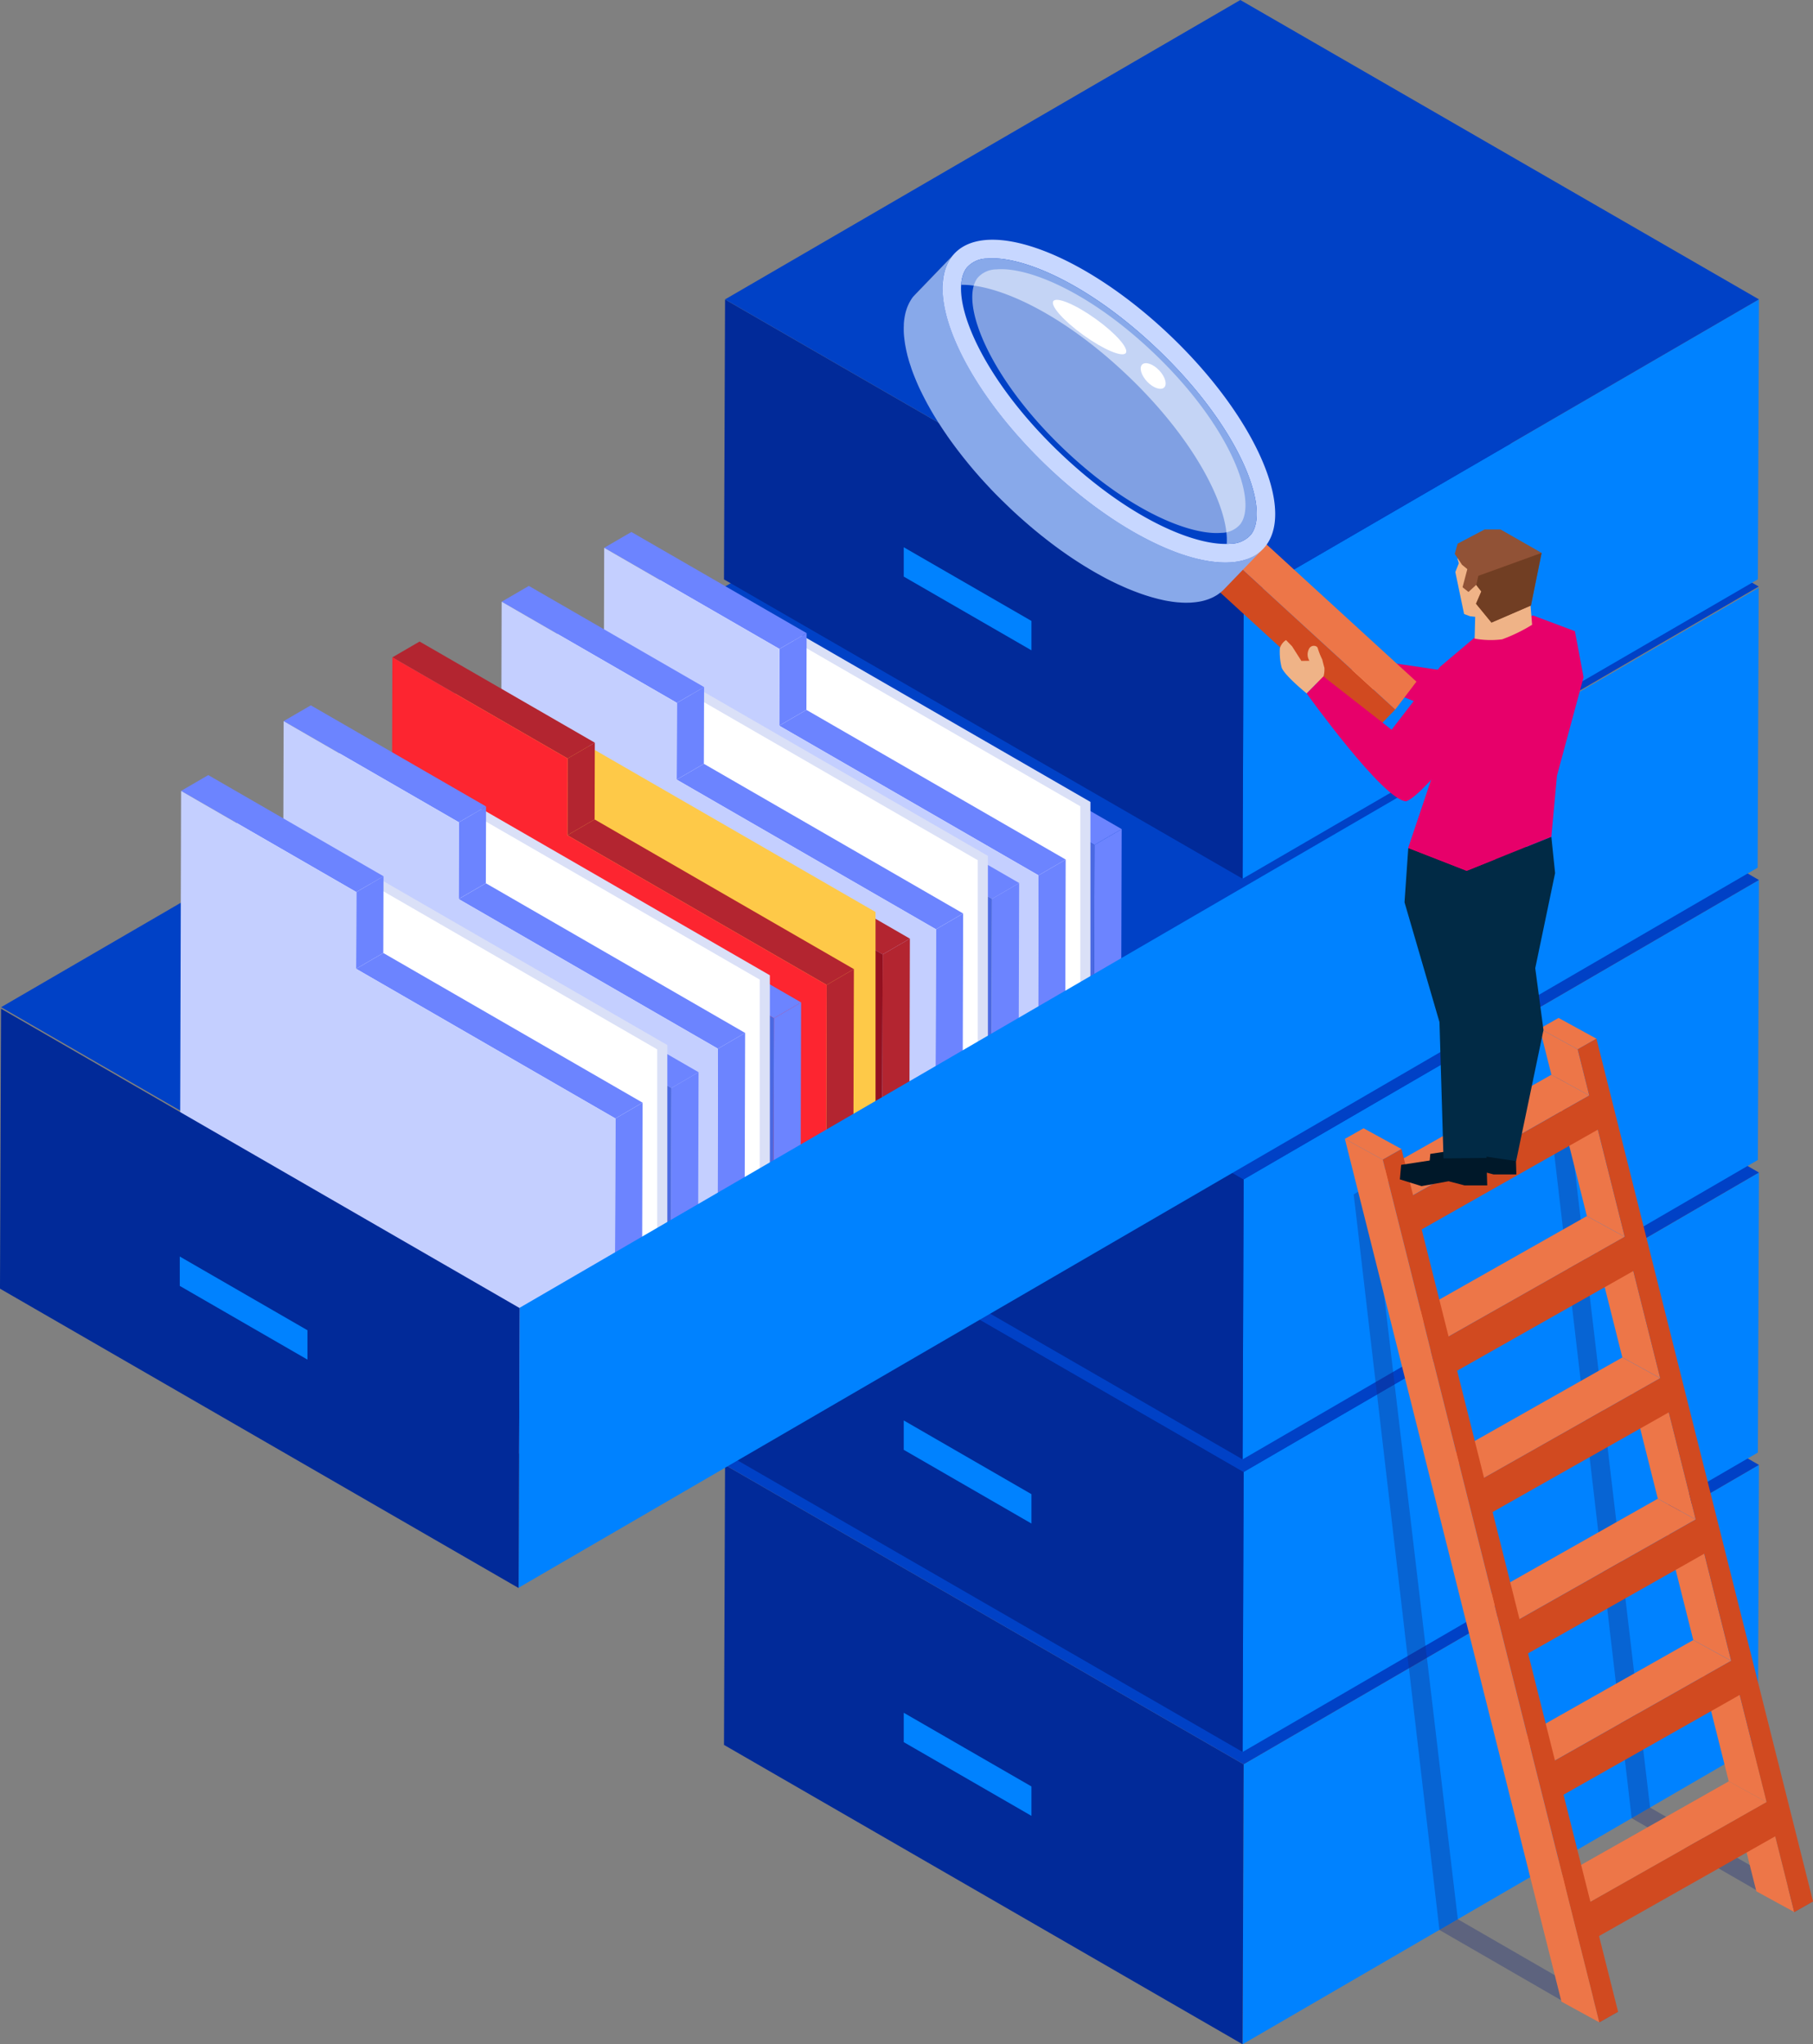
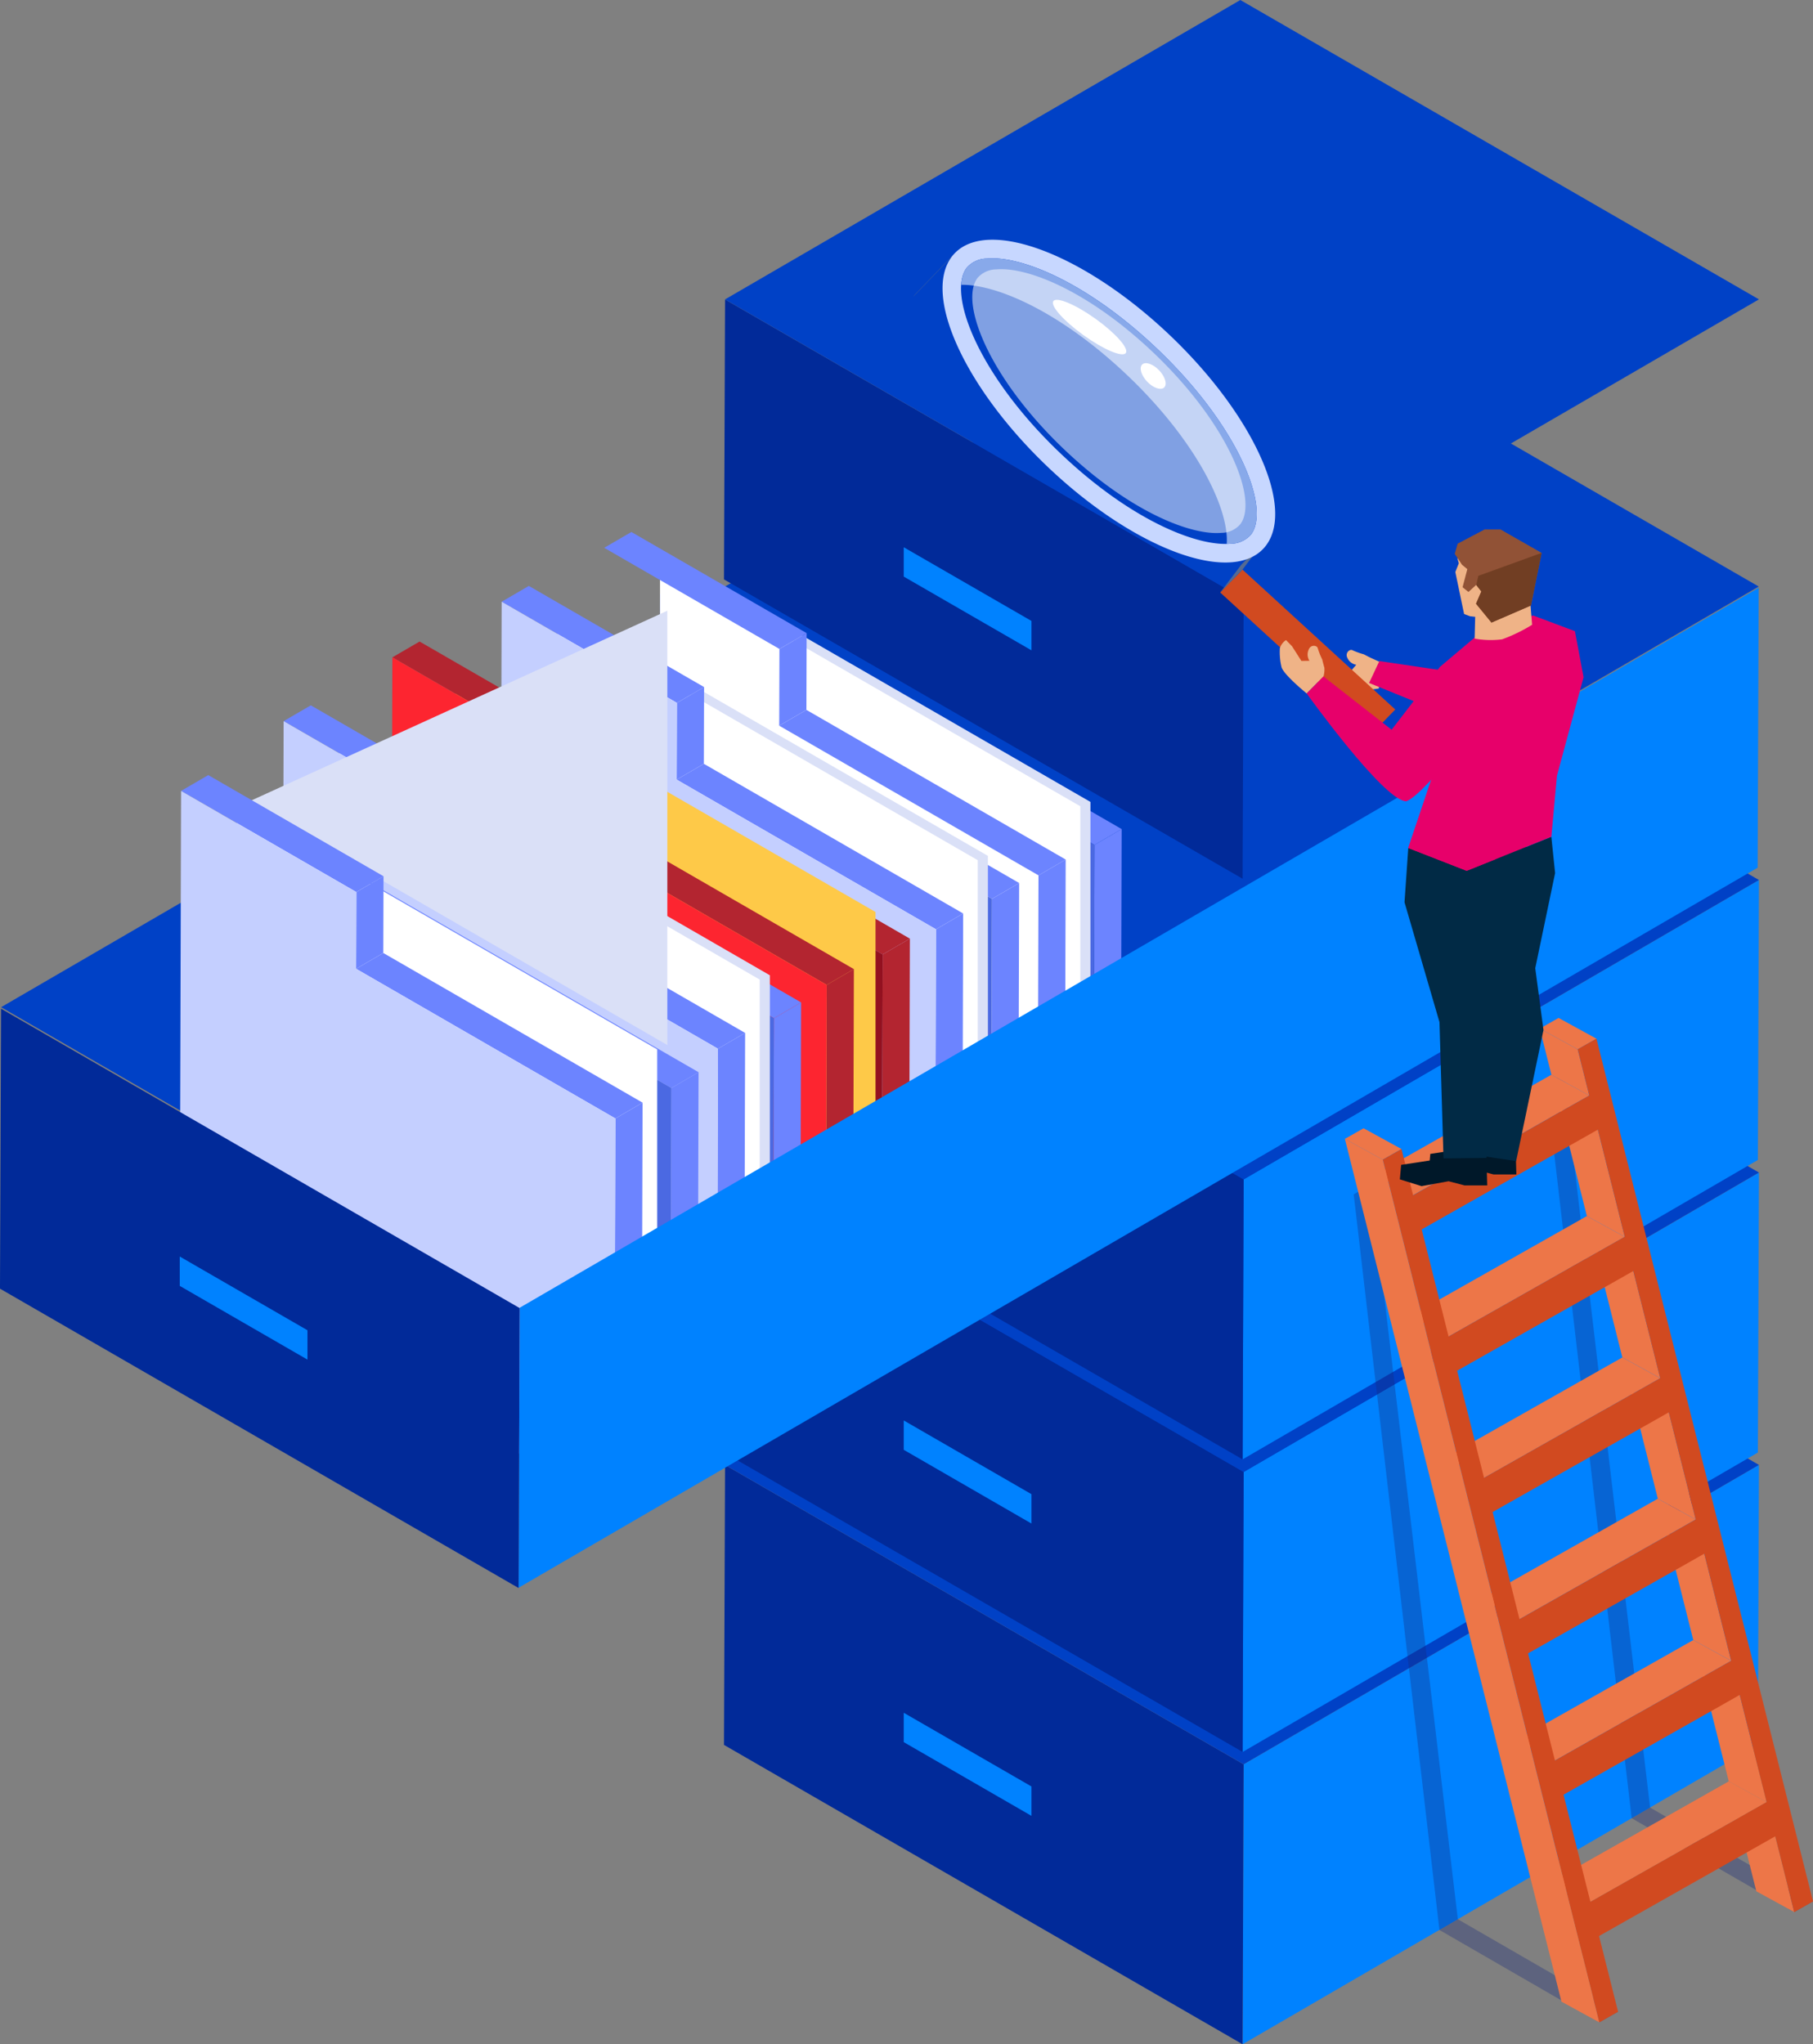
<svg xmlns="http://www.w3.org/2000/svg" xmlns:xlink="http://www.w3.org/1999/xlink" width="180.005" height="203" viewBox="0 0 180.005 203">
  <rect x="0" y="0" width="180.005" height="203" fill="#808080" stroke="none" />
  <defs>
    <linearGradient id="a" x1="-34.786" y1=".5" x2="-33.786" y2=".5" gradientUnits="objectBoundingBox">
      <stop offset="0" stop-color="#000f1c" />
      <stop offset="1" stop-color="#012a45" />
    </linearGradient>
    <linearGradient id="b" x1="-25.156" y1=".5" x2="-24.156" y2=".5" xlink:href="#a" />
    <linearGradient id="c" x1="-33.862" y1=".5" x2="-32.862" y2=".5" gradientUnits="objectBoundingBox">
      <stop offset="0" stop-color="#95003d" />
      <stop offset="1" stop-color="#e7006a" />
    </linearGradient>
    <clipPath id="d">
      <path data-name="パス 1648" d="M384.415 143.173l3.853-4a3.839 3.839 0 00-.287.336l-3.853 4a3.8 3.8 0 01.287-.336z" transform="translate(-384.128 -139.17)" fill="none" />
    </clipPath>
  </defs>
  <g data-name="グループ 1137">
    <path data-name="パス 1542" d="M160.647 199.769l-2.486-1.436-3.8-2.192L143 189.58l-1.832 1.06 13.811 7.976 3.8 2.192.02.01z" fill="#16297a" opacity=".33" />
    <path data-name="パス 1543" d="M179.994 188.823l-1.847 1.05-.005-.005-3.8-2.192-3.709-2.141-3.394-1.959-3.663-2.116-5.044-2.912 1.832-1.055 5.059 2.923 3.663 2.116 3.394 1.953 1.243.721 3.8 2.192z" fill="#16297a" opacity=".33" />
    <g data-name="グループ 998">
      <g data-name="グループ 997">
        <g data-name="グループ 996" style="isolation:isolate">
          <g data-name="グループ 992">
            <g data-name="グループ 991">
              <path data-name="パス 1544" d="M174.638 145.469l-.106 27.8L123.371 203l.106-27.8z" fill="#0082ff" />
            </g>
          </g>
          <g data-name="グループ 994">
            <g data-name="グループ 993">
              <path data-name="パス 1545" d="M123.477 175.2l-.106 27.8-51.49-29.728.106-27.8z" fill="#012a99" />
            </g>
          </g>
          <g data-name="グループ 995">
            <path data-name="パス 1546" d="M174.637 145.469L123.476 175.2l-51.49-29.728 51.161-29.731z" fill="#0041c6" />
          </g>
        </g>
      </g>
      <path data-name="パス 1547" d="M102.407 180.318l-12.678-7.32v-2.916l12.678 7.316z" fill="#0082ff" />
    </g>
    <g data-name="グループ 1006">
      <g data-name="グループ 1005">
        <g data-name="グループ 1004" style="isolation:isolate">
          <g data-name="グループ 1000">
            <g data-name="グループ 999">
              <path data-name="パス 1548" d="M174.638 116.441l-.106 27.8-51.161 29.735.106-27.8z" fill="#0082ff" />
            </g>
          </g>
          <g data-name="グループ 1002">
            <g data-name="グループ 1001">
              <path data-name="パス 1549" d="M123.477 146.171l-.106 27.8-51.49-29.728.106-27.8z" fill="#012a99" />
            </g>
          </g>
          <g data-name="グループ 1003">
            <path data-name="パス 1550" d="M174.637 116.436l-51.161 29.731-51.49-29.728 51.161-29.731z" fill="#0041c6" />
          </g>
        </g>
      </g>
      <path data-name="パス 1551" d="M102.407 151.29l-12.678-7.32v-2.916l12.678 7.32z" fill="#0082ff" />
    </g>
    <g data-name="グループ 1014">
      <g data-name="グループ 1013">
        <g data-name="グループ 1012" style="isolation:isolate">
          <g data-name="グループ 1008">
            <g data-name="グループ 1007">
              <path data-name="パス 1552" d="M174.638 87.387l-.106 27.8-51.161 29.731.106-27.8z" fill="#0082ff" />
            </g>
          </g>
          <g data-name="グループ 1010">
            <g data-name="グループ 1009">
              <path data-name="パス 1553" d="M123.477 117.118l-.106 27.8-51.49-29.728.106-27.8z" fill="#012a99" />
            </g>
          </g>
          <g data-name="グループ 1011">
            <path data-name="パス 1554" d="M174.637 87.386l-51.161 29.731-51.49-29.728 51.161-29.731z" fill="#0041c6" />
          </g>
        </g>
      </g>
      <path data-name="パス 1555" d="M102.407 122.236l-12.678-7.32V112l12.678 7.319z" fill="#0082ff" />
    </g>
    <g data-name="グループ 1015">
      <path data-name="パス 1556" d="M174.617 58.245l-123.019 71.5-51.49-29.728 123.019-71.5z" fill="#0041c6" />
    </g>
    <g data-name="グループ 1027">
      <g data-name="グループ 1020">
        <g data-name="グループ 1019" style="isolation:isolate">
          <g data-name="グループ 1016">
            <path data-name="パス 1557" d="M108.666 83.901l2.7-1.57-.11 38.741-2.7 1.57z" fill="#6c84ff" />
          </g>
          <g data-name="グループ 1017">
            <path data-name="パス 1558" d="M65.526 58.993l2.7-1.57 43.141 24.908-2.7 1.57z" fill="#6c84ff" />
          </g>
          <g data-name="グループ 1018">
            <path data-name="パス 1559" d="M108.667 83.899l-.11 38.741-43.145-24.906.11-38.741z" fill="#4b69e2" />
          </g>
        </g>
      </g>
      <path data-name="パス 1560" d="M66.536 55.541v43.128l41.729 24.092V79.633z" fill="#dae0f7" />
      <path data-name="パス 1561" d="M65.531 55.973v43.128l41.729 24.092V80.065z" fill="#fff" />
      <g data-name="グループ 1026" style="isolation:isolate">
        <g data-name="グループ 1021">
          <path data-name="パス 1562" d="M77.387 64.443l2.7-1.57-.022 7.62-2.7 1.57z" fill="#6c84ff" />
        </g>
        <g data-name="グループ 1022">
          <path data-name="パス 1563" d="M59.988 54.398l2.7-1.57 17.4 10.045-2.7 1.57z" fill="#6c84ff" />
        </g>
        <g data-name="グループ 1023">
          <path data-name="パス 1564" d="M103.107 86.926l2.7-1.57-.11 38.741-2.7 1.57z" fill="#6c84ff" />
        </g>
        <g data-name="グループ 1024">
          <path data-name="パス 1565" d="M77.365 72.063l2.7-1.57 25.746 14.863-2.7 1.57z" fill="#6c84ff" />
        </g>
        <g data-name="グループ 1025">
-           <path data-name="パス 1566" d="M77.387 64.443l-.022 7.62 25.744 14.863-.11 38.741-43.142-24.907.131-46.361z" fill="#c4cfff" />
-         </g>
+           </g>
      </g>
    </g>
    <g data-name="グループ 1039">
      <g data-name="グループ 1032">
        <g data-name="グループ 1031" style="isolation:isolate">
          <g data-name="グループ 1028">
            <path data-name="パス 1567" d="M98.486 89.26l2.7-1.57-.11 38.741-2.7 1.57z" fill="#6c84ff" />
          </g>
          <g data-name="グループ 1029">
            <path data-name="パス 1568" d="M55.345 64.349l2.7-1.57 43.145 24.908-2.7 1.57z" fill="#6c84ff" />
          </g>
          <g data-name="グループ 1030">
            <path data-name="パス 1569" d="M98.486 89.257l-.11 38.741-43.141-24.908.11-38.741z" fill="#4b69e2" />
          </g>
        </g>
      </g>
      <path data-name="パス 1570" d="M56.356 60.898v43.128l41.729 24.092V84.99z" fill="#dae0f7" />
      <path data-name="パス 1571" d="M55.349 61.329v43.128l41.729 24.091V85.421z" fill="#fff" />
      <g data-name="グループ 1038" style="isolation:isolate">
        <g data-name="グループ 1033">
          <path data-name="パス 1572" d="M67.206 69.798l2.7-1.57-.022 7.62-2.7 1.57z" fill="#6c84ff" />
        </g>
        <g data-name="グループ 1034">
          <path data-name="パス 1573" d="M49.807 59.753l2.7-1.57 17.4 10.045-2.7 1.57z" fill="#6c84ff" />
        </g>
        <g data-name="グループ 1035">
          <path data-name="パス 1574" d="M92.927 92.282l2.7-1.57-.11 38.741-2.7 1.57z" fill="#6c84ff" />
        </g>
        <g data-name="グループ 1036">
          <path data-name="パス 1575" d="M67.184 77.418l2.7-1.57 25.743 14.863-2.7 1.57z" fill="#6c84ff" />
        </g>
        <g data-name="グループ 1037">
          <path data-name="パス 1576" d="M67.205 69.799l-.022 7.62 25.744 14.859-.11 38.741-43.141-24.908.131-46.361z" fill="#c4cfff" />
        </g>
      </g>
    </g>
    <g data-name="グループ 1051">
      <g data-name="グループ 1044">
        <g data-name="グループ 1043" style="isolation:isolate">
          <g data-name="グループ 1040">
            <path data-name="パス 1577" d="M87.637 94.779l2.7-1.57-.11 38.741-2.7 1.57z" fill="#b32530" />
          </g>
          <g data-name="グループ 1041">
            <path data-name="パス 1578" d="M44.496 69.871l2.7-1.57 43.141 24.908-2.7 1.57z" fill="#b32530" />
          </g>
          <g data-name="グループ 1042">
            <path data-name="パス 1579" d="M87.637 94.774l-.11 38.741-43.141-24.908.11-38.741z" fill="#931120" />
          </g>
        </g>
      </g>
      <path data-name="パス 1580" d="M45.198 66.475v43.128l41.729 24.092V90.563z" fill="#fec948" />
      <g data-name="グループ 1050" style="isolation:isolate">
        <g data-name="グループ 1045">
-           <path data-name="パス 1581" d="M56.357 75.32l2.7-1.57-.022 7.62-2.7 1.57z" fill="#b32530" />
-         </g>
+           </g>
        <g data-name="グループ 1046">
          <path data-name="パス 1582" d="M38.958 65.276l2.7-1.57 17.4 10.045-2.7 1.57z" fill="#b32530" />
        </g>
        <g data-name="グループ 1047">
          <path data-name="パス 1583" d="M82.078 97.804l2.7-1.57-.11 38.741-2.7 1.57z" fill="#b32530" />
        </g>
        <g data-name="グループ 1048">
          <path data-name="パス 1584" d="M56.335 82.941l2.7-1.57 25.743 14.863-2.7 1.57z" fill="#b32530" />
        </g>
        <g data-name="グループ 1049">
          <path data-name="パス 1585" d="M56.357 75.321l-.022 7.62 25.743 14.863-.11 38.741-43.142-24.91.131-46.361z" fill="#fd2530" />
        </g>
      </g>
    </g>
    <g data-name="グループ 1059">
      <g data-name="グループ 1058">
        <g data-name="グループ 1057" style="isolation:isolate">
          <g data-name="グループ 1053">
            <g data-name="グループ 1052">
-               <path data-name="パス 1586" d="M174.638 29.728l-.106 27.8-51.161 29.731.106-27.8z" fill="#0082ff" />
-             </g>
+               </g>
          </g>
          <g data-name="グループ 1055">
            <g data-name="グループ 1054">
              <path data-name="パス 1587" d="M123.477 59.459l-.106 27.8-51.49-29.723.106-27.8z" fill="#012a99" />
            </g>
          </g>
          <g data-name="グループ 1056">
            <path data-name="パス 1588" d="M174.637 29.728l-51.161 29.731-51.49-29.728L123.147.001z" fill="#0041c6" />
          </g>
        </g>
      </g>
      <path data-name="パス 1589" d="M102.407 64.577l-12.678-7.32v-2.913l12.678 7.316z" fill="#0082ff" />
    </g>
    <g data-name="グループ 1071">
      <g data-name="グループ 1064">
        <g data-name="グループ 1063" style="isolation:isolate">
          <g data-name="グループ 1060">
            <path data-name="パス 1590" d="M76.839 101.114l2.7-1.57-.111 38.743-2.7 1.57z" fill="#6c84ff" />
          </g>
          <g data-name="グループ 1061">
            <path data-name="パス 1591" d="M33.698 76.206l2.7-1.57 43.141 24.908-2.7 1.57z" fill="#6c84ff" />
          </g>
          <g data-name="グループ 1062">
            <path data-name="パス 1592" d="M76.839 101.114l-.11 38.741-43.141-24.911.11-38.741z" fill="#4b69e2" />
          </g>
        </g>
      </g>
      <path data-name="パス 1593" d="M34.708 72.755v43.128l41.729 24.092V96.847z" fill="#dae0f7" />
      <path data-name="パス 1594" d="M33.7 73.186v43.128l41.729 24.092v-43.13z" fill="#fff" />
      <g data-name="グループ 1070" style="isolation:isolate">
        <g data-name="グループ 1065">
          <path data-name="パス 1595" d="M45.558 81.656l2.7-1.57-.022 7.62-2.7 1.57z" fill="#6c84ff" />
        </g>
        <g data-name="グループ 1066">
          <path data-name="パス 1596" d="M28.16 71.611l2.7-1.57 17.4 10.045-2.7 1.57z" fill="#6c84ff" />
        </g>
        <g data-name="グループ 1067">
          <path data-name="パス 1597" d="M71.28 104.139l2.7-1.57-.11 38.741-2.7 1.57z" fill="#6c84ff" />
        </g>
        <g data-name="グループ 1068">
          <path data-name="パス 1598" d="M45.537 89.279l2.7-1.57 25.743 14.863-2.7 1.57z" fill="#6c84ff" />
        </g>
        <g data-name="グループ 1069">
          <path data-name="パス 1599" d="M45.559 81.656l-.022 7.62 25.743 14.863-.11 38.741-43.141-24.908.131-46.361z" fill="#c4cfff" />
        </g>
      </g>
    </g>
    <g data-name="グループ 1083">
      <g data-name="グループ 1076">
        <g data-name="グループ 1075" style="isolation:isolate">
          <g data-name="グループ 1072">
            <path data-name="パス 1600" d="M66.657 108.042l2.7-1.57-.11 38.741-2.7 1.57z" fill="#6c84ff" />
          </g>
          <g data-name="グループ 1073">
            <path data-name="パス 1601" d="M23.517 83.134l2.7-1.57 43.141 24.908-2.7 1.57z" fill="#6c84ff" />
          </g>
          <g data-name="グループ 1074">
            <path data-name="パス 1602" d="M66.658 108.04l-.11 38.741-43.141-24.908.11-38.741z" fill="#4b69e2" />
          </g>
        </g>
      </g>
-       <path data-name="パス 1603" d="M24.527 79.683v43.127l41.729 24.092v-43.127z" fill="#dae0f7" />
+       <path data-name="パス 1603" d="M24.527 79.683l41.729 24.092v-43.127z" fill="#dae0f7" />
      <path data-name="パス 1604" d="M23.522 80.113v43.128l41.729 24.092v-43.128z" fill="#fff" />
      <g data-name="グループ 1082" style="isolation:isolate">
        <g data-name="グループ 1077">
          <path data-name="パス 1605" d="M35.378 88.584l2.7-1.57-.022 7.62-2.7 1.57z" fill="#6c84ff" />
        </g>
        <g data-name="グループ 1078">
          <path data-name="パス 1606" d="M17.979 78.539l2.7-1.57 17.4 10.045-2.7 1.57z" fill="#6c84ff" />
        </g>
        <g data-name="グループ 1079">
          <path data-name="パス 1607" d="M61.098 111.067l2.7-1.57-.11 38.741-2.7 1.57z" fill="#6c84ff" />
        </g>
        <g data-name="グループ 1080">
          <path data-name="パス 1608" d="M35.356 96.204l2.7-1.57 25.743 14.863-2.7 1.57z" fill="#6c84ff" />
        </g>
        <g data-name="グループ 1081">
          <path data-name="パス 1609" d="M35.378 88.584l-.022 7.62 25.743 14.863-.11 38.741-43.141-24.907.131-46.361z" fill="#c4cfff" />
        </g>
      </g>
    </g>
    <g data-name="グループ 1085">
      <g data-name="グループ 1084">
        <path data-name="パス 1610" d="M174.614 58.364l-.106 27.8-123.019 71.5.106-27.8z" fill="#0082ff" />
      </g>
    </g>
    <g data-name="グループ 1088">
      <g data-name="グループ 1087">
        <g data-name="グループ 1086">
          <path data-name="パス 1611" d="M51.595 129.895l-.106 27.8-51.49-29.728.106-27.8z" fill="#012a99" />
        </g>
      </g>
      <path data-name="パス 1612" d="M30.526 135.013l-12.678-7.32v-2.917l12.678 7.32z" fill="#0082ff" />
    </g>
    <path data-name="パス 1613" d="M144.74 190.584l-1.826 1.061-8.26-70.9-.254-2.141 1.725-.994.249 2.141z" fill="#16297a" opacity=".33" />
    <path data-name="パス 1614" d="M163.829 179.492l-1.827 1.055-8.255-70.828-.249-2.145 1.73-1 .254 2.146z" fill="#16297a" opacity=".33" />
    <g data-name="グループ 1123">
      <g data-name="グループ 1090">
        <g data-name="グループ 1089">
          <path data-name="パス 1615" d="M176.252 182.349l-3.76-2.062 1.888 7.522 3.76 2.062z" fill="#ed7648" />
        </g>
      </g>
      <g data-name="グループ 1092">
        <g data-name="グループ 1091">
          <path data-name="パス 1616" d="M172.731 168.313l-3.76-2.062 2.67 10.639 3.76 2.062z" fill="#ed7648" />
        </g>
      </g>
      <g data-name="グループ 1094">
        <g data-name="グループ 1093">
          <path data-name="パス 1617" d="M175.401 178.954l-3.76-2.062-17.493 9.9 3.76 2.062z" fill="#ed7648" />
        </g>
      </g>
      <g data-name="グループ 1096">
        <g data-name="グループ 1095">
          <path data-name="パス 1618" d="M169.209 154.282l-3.76-2.062 2.67 10.639 3.76 2.062z" fill="#ed7648" />
        </g>
      </g>
      <g data-name="グループ 1098">
        <g data-name="グループ 1097">
          <path data-name="パス 1619" d="M171.879 164.922l-3.76-2.062-17.494 9.9 3.76 2.062z" fill="#ed7648" />
        </g>
      </g>
      <g data-name="グループ 1100">
        <g data-name="グループ 1099">
          <path data-name="パス 1620" d="M165.688 140.248l-3.76-2.062 2.67 10.639 3.76 2.062z" fill="#ed7648" />
        </g>
      </g>
      <g data-name="グループ 1102">
        <g data-name="グループ 1101">
          <path data-name="パス 1621" d="M168.357 150.887l-3.76-2.062-17.493 9.9 3.76 2.062z" fill="#ed7648" />
        </g>
      </g>
      <g data-name="グループ 1104">
        <g data-name="グループ 1103">
          <path data-name="パス 1622" d="M162.165 126.215l-3.76-2.062 2.67 10.639 3.76 2.062z" fill="#ed7648" />
        </g>
      </g>
      <g data-name="グループ 1106">
        <g data-name="グループ 1105">
          <path data-name="パス 1623" d="M164.836 136.858l-3.76-2.062-17.493 9.9 3.76 2.062z" fill="#ed7648" />
        </g>
      </g>
      <g data-name="グループ 1108">
        <g data-name="グループ 1107">
          <path data-name="パス 1624" d="M158.644 112.18l-3.76-2.062 2.67 10.639 3.76 2.062z" fill="#ed7648" />
        </g>
      </g>
      <g data-name="グループ 1110">
        <g data-name="グループ 1109">
          <path data-name="パス 1625" d="M158.505 103.145l-3.76-2.062-1.863 1.055 3.76 2.062z" fill="#ed7648" />
        </g>
      </g>
      <g data-name="グループ 1112">
        <g data-name="グループ 1111">
          <path data-name="パス 1626" d="M156.641 104.2l-3.76-2.062 1.151 4.587 3.76 2.062z" fill="#ed7648" />
        </g>
      </g>
      <g data-name="グループ 1114">
        <g data-name="グループ 1113">
          <path data-name="パス 1627" d="M161.314 122.82l-3.76-2.062-17.494 9.9 3.76 2.062z" fill="#ed7648" />
        </g>
      </g>
      <g data-name="グループ 1116">
        <g data-name="グループ 1115">
          <path data-name="パス 1628" d="M157.792 108.785l-3.76-2.062-17.494 9.9 3.76 2.062z" fill="#ed7648" />
        </g>
      </g>
      <g data-name="グループ 1118">
        <g data-name="グループ 1117">
          <path data-name="パス 1629" d="M139.147 114.102l-3.76-2.062-1.863 1.055 3.76 2.062z" fill="#ed7648" />
        </g>
      </g>
      <g data-name="グループ 1120">
        <g data-name="グループ 1119">
          <path data-name="パス 1630" d="M158.506 103.143l-1.862 1.055 1.147 4.587-2.628 1.487-.208.122-14.654 8.3-.923-3.674-.228-.913-1.862 1.05.228.918.32 1.263 3.207 12.771.315 1.263 3.207 12.771.315 1.263 3.207 12.771.315 1.263 3.207 12.771.315 1.263 3.207 12.766.315 1.263 2.72 10.828.619 2.476.005.02.015-.01 1.847-1.045v-.005l-1.888-7.515 11.873-6.718 1.847-1.05.934-.528 2.841-1.608 1.268 5.049.619 2.471v.005h.005l1.847-1.05.01-.005zm-14.684 29.576l-.918-3.668-1.751-6.967 14.649-8.3 2.841-1.609 2.669 10.64-2.628 1.487-.213.122zm3.521 14.035l-.918-3.668-1.751-6.972 14.649-8.291 2.841-1.608 2.669 10.64-2.623 1.487-.213.122zm3.521 14.035l-.918-3.669-1.751-6.972 14.654-8.291 2.836-1.608 2.674 10.64-2.628 1.487-.213.122zm3.521 14.035l-.918-3.668-1.75-6.973 14.654-8.291 2.836-1.608 2.674 10.635-2.628 1.487-.213.122zm18.175 5.739l-3.476 1.969-1.847 1.044-9.331 5.282-.923-3.674-1.746-6.966 14.654-8.3 2.836-1.608 2.674 10.64-2.628 1.487z" fill="#d14a20" />
        </g>
      </g>
      <g data-name="グループ 1122">
        <g data-name="グループ 1121">
          <path data-name="パス 1631" d="M137.289 115.155l-3.76-2.062 21.5 85.672 3.76 2.062z" fill="#ed7648" />
        </g>
      </g>
    </g>
    <g data-name="グループ 1136">
      <path data-name="パス 1632" d="M136.904 68.366s-2.793.469-3.583.15a7.989 7.989 0 01-1.151-1.289 1.379 1.379 0 01-.289-.935l.234-.516 2.024.837.519-.6a1.159 1.159 0 01-.864-.646c-.3-.535.233-.953.49-.795a7.382 7.382 0 001.119.4s.536.283.755.382l.826.374z" fill="#efb387" />
      <path data-name="パス 1633" d="M147.913 70.3c-.314.772-2.328 1.444-2.328 1.444l-9.653-3.923 1.019-2.175 6.574.975 10.548-2.753s-5.04 3.468-6.16 6.432z" fill="#e7006a" />
      <path data-name="パス 1634" d="M150.553 116.626h-2.256l-1.577-.412-2.688.485-2.152-.673.129-1.441 4.208-.641 4.258-.045z" fill="#001829" />
      <path data-name="パス 1635" d="M147.66 117.712h-2.256l-1.577-.412-2.688.485-2.154-.671.129-1.441 4.208-.642 4.258-.045z" fill="#001829" />
      <path data-name="パス 1636" d="M500.882 253.361l.372 3.607-1.971 9.445.818 6.136-2.715 13.015-3.272-.483-1.636-28.336z" transform="translate(-346.855 -170.268)" fill="url(#a)" />
      <path data-name="パス 1637" d="M480.683 255.43l-.372 5.392 3.471 11.9.4 13.532 4.258-.045.18-22 .016-1.958 2.776-2.211 1.032-4.738z" transform="translate(-340.862 -171.222)" fill="url(#b)" />
      <path data-name="パス 1638" d="M157.225 67.251l-2.641 9.78-.556 6.06-5.556 2.237-2.851 1.147-5.8-2.266 1.577-4.683.953-2.828.63-10.488 3.607-3.048 5.617-2.046 4.163 1.561z" fill="#e7006a" />
      <g data-name="グループ 1124">
        <path data-name="パス 1639" d="M144.975 54.473l-.27 1 .135.459-.347.871.871 4.171.582.218.553.065 1.383-2.165.2-2.454-2.183-1.094z" fill="#efb387" />
        <path data-name="パス 1640" d="M146.479 60.711l-.07 2.706a8.917 8.917 0 002.73.071 16.179 16.179 0 002.977-1.447l-.224-2.742-4.589-.459z" fill="#efb387" />
        <path data-name="パス 1641" d="M153.059 54.905l-1.061 5.225-3.916 1.694-1.535-1.873.528-1.217-.5-.638-.011-.014-.765.7-.587-.466.472-1.8-.531-.438-.718-1.078.288-1.013 2.675-1.409h1.588z" fill="#915236" />
        <path data-name="パス 1642" d="M153.06 54.905l-1.061 5.225-3.916 1.694-1.535-1.873.528-1.217-.5-.638.2-.915z" fill="#713e23" />
      </g>
      <path data-name="パス 1643" d="M489.745 240.4a7.094 7.094 0 00-.052 1.884l-2.851 1.147-5.8-2.266 2.287-6.787 6.64-8.039s.306 11.209-.224 14.061z" transform="translate(-341.222 -156.958)" fill="url(#c)" />
      <g data-name="グループ 1135">
        <g data-name="グループ 1133">
          <g data-name="グループ 1129">
            <g data-name="グループ 1128" style="isolation:isolate">
              <g data-name="グループ 1125">
                <path data-name="パス 1644" d="M138.53 70.455l-2.209 2.274-15.171-13.893 2.209-2.274z" fill="#d14a20" />
              </g>
              <g data-name="グループ 1126">
                <path data-name="パス 1645" d="M123.359 56.562l-2.209 2.274 2.1-2.766 2.209-2.274z" fill="#556a92" />
              </g>
              <g data-name="グループ 1127">
-                 <path data-name="パス 1646" d="M125.46 53.796l15.171 13.893-2.1 2.766-15.171-13.893z" fill="#ed7648" />
-               </g>
+                 </g>
            </g>
          </g>
          <g data-name="グループ 1132">
            <g data-name="グループ 1131" clip-path="url(#d)" transform="translate(90.646 25.153)">
              <g data-name="グループ 1130">
                <path data-name="パス 1647" d="M3.853.336L0 4.336A3.8 3.8 0 01.287 4L4.14 0a3.839 3.839 0 00-.287.336" fill="#546991" />
              </g>
            </g>
          </g>
-           <path data-name="パス 1649" d="M124.938 54.916c-.083.062-.167.125-.256.181-.052.033-.107.062-.161.093a4.126 4.126 0 01-.255.137c-.06.029-.122.055-.184.082a3.875 3.875 0 01-.466.173 4.857 4.857 0 01-.798.185c-.074.012-.148.024-.224.033a5.75 5.75 0 01-.327.031c-.076.006-.151.013-.228.016a7.272 7.272 0 01-.364.007h-.217c-.148 0-.3-.013-.452-.023-.052 0-.1 0-.155-.009q-.31-.026-.632-.072l-.156-.026a13.762 13.762 0 01-.5-.085c-.082-.016-.165-.036-.248-.053-.142-.03-.285-.06-.43-.1-.093-.023-.188-.049-.283-.074a20.226 20.226 0 01-.417-.113 20.227 20.227 0 01-.72-.225l-.312-.107c-.141-.05-.284-.1-.427-.155-.106-.04-.212-.079-.318-.121q-.22-.086-.442-.179c-.1-.043-.208-.086-.313-.131-.18-.077-.362-.159-.544-.242l-.254-.116a29.97 29.97 0 01-.81-.395q-.359-.182-.724-.379l-.236-.131a35.093 35.093 0 01-1.544-.901l-.257-.161q-.421-.264-.844-.545l-.176-.115q-.473-.317-.949-.657c-.084-.059-.168-.121-.252-.182q-.343-.247-.687-.505l-.309-.235q-.325-.249-.651-.507l-.272-.216q-.451-.363-.9-.742l-.058-.051q-.422-.358-.843-.733c-.222-.2-.443-.395-.664-.6-.193-.178-.381-.357-.57-.536q-.331-.314-.654-.631l-.25-.246q-.456-.454-.895-.913l-.152-.162q-.415-.44-.813-.882c-.092-.1-.186-.206-.276-.309l-.261-.3q-.192-.221-.38-.442l-.251-.3-.268-.327q-.292-.355-.57-.711l-.2-.259a43.447 43.447 0 01-.706-.939q-.265-.364-.517-.726c-.039-.055-.075-.111-.113-.166a43.023 43.023 0 01-.381-.563c-.058-.087-.113-.174-.169-.261l-.3-.466c-.06-.1-.118-.19-.176-.285-.09-.147-.179-.292-.265-.438q-.087-.146-.17-.291a27.533 27.533 0 01-.402-.716 27.276 27.276 0 01-.371-.704c-.085-.167-.166-.334-.247-.5l-.094-.192q-.153-.324-.292-.642l-.072-.168q-.105-.245-.2-.488l-.073-.185a17.156 17.156 0 01-.215-.578l-.018-.048c-.033-.094-.061-.186-.091-.28-.045-.135-.092-.271-.132-.4-.029-.1-.053-.191-.08-.287-.036-.127-.074-.254-.106-.379q-.077-.3-.138-.595c-.012-.056-.02-.111-.031-.166a11.455 11.455 0 01-.076-.423l-.024-.165q-.029-.206-.049-.408l-.015-.147a8.07 8.07 0 01-.029-.508v-.619a6.84 6.84 0 01.041-.464c0-.028.008-.055.012-.082.019-.14.043-.277.072-.41 0-.019.007-.039.012-.058.032-.143.07-.282.113-.418l.028-.087c.045-.134.095-.266.151-.393l.021-.045c.054-.118.113-.232.177-.343l.035-.063a3.9 3.9 0 01.245-.366l-3.853 4-.064.088c-.064.09-.123.183-.18.279l-.036.063c-.028.05-.058.1-.084.15s-.062.128-.092.193l-.021.045c-.042.1-.082.193-.118.293-.012.033-.022.067-.033.1l-.028.087a5.18 5.18 0 00-.108.39c0 .009 0 .019-.005.028s-.008.039-.012.058c-.028.133-.052.27-.072.41 0 .027-.008.054-.012.082l-.007.051a6.108 6.108 0 00-.033.413v.1c0 .058-.006.115-.007.174v.345c0 .144.011.289.022.436 0 .023.005.048.007.072 0 .048.01.1.015.147q.02.2.049.408l.024.165c.006.035.01.07.015.106.017.1.04.212.06.318l.031.166c.04.191.083.383.133.579v.016c.031.125.07.252.105.379.027.1.051.19.081.288.041.133.087.269.132.4.03.09.056.179.088.269v.01l.018.049c.067.19.139.383.214.576l.074.187.2.487.072.168c.088.2.18.406.276.611l.016.032.094.192a23.07 23.07 0 00.384.763c.077.147.154.293.234.441l.158.285c.08.143.161.287.245.431.056.1.113.194.171.292q.129.218.264.436c.058.1.117.191.177.286l.3.465c.057.087.112.175.17.262.122.185.249.37.376.556l.118.174q.244.351.5.7l.016.022q.342.47.707.94l.2.259q.279.355.57.711l.133.167.134.159.251.3q.187.221.38.442l.261.3.144.164c.043.048.089.1.133.144q.4.443.814.883l.109.118.041.042q.438.46.9.914l.063.065.186.179q.323.317.654.632c.05.048.1.1.149.143q.209.2.422.393.285.262.572.518l.092.08q.42.374.843.733l.052.045.007.006c.3.254.6.5.9.743l.076.063c.065.052.13.1.195.152q.326.26.652.509c.051.039.1.08.152.119s.1.076.155.115q.344.259.688.507c.06.044.121.09.182.133l.07.048q.476.339.949.657l.045.031.13.084q.424.282.844.545c.049.03.1.064.148.095s.073.043.11.065q.536.331 1.066.635l.045.026c.145.083.289.161.433.24.079.043.158.089.236.131q.363.2.721.379c.272.138.542.268.81.394.086.041.171.077.256.116.182.083.363.165.542.242l.105.047c.071.03.139.056.209.085a25.463 25.463 0 001.186.455q.158.056.314.107c.141.047.28.091.418.133.1.031.2.062.3.091.14.041.278.078.416.114.095.025.19.051.284.074.145.035.287.065.429.1.083.017.167.037.249.053.168.032.333.059.5.085.053.008.107.019.159.026q.322.045.631.072c.054 0 .105.005.158.009.152.011.3.02.449.023h.217c.123 0 .245 0 .364-.007.078 0 .152-.011.228-.017a6.795 6.795 0 00.551-.064 4.813 4.813 0 00.797-.185 4.463 4.463 0 00.466-.172c.062-.027.124-.053.184-.082a4.1 4.1 0 00.254-.137c.054-.031.109-.06.161-.093a3.79 3.79 0 00.255-.181c.041-.031.085-.059.125-.091a3.87 3.87 0 00.343-.315l3.853-4a3.859 3.859 0 01-.343.315c-.029.034-.073.063-.114.094z" fill="#88a9ea" />
          <path data-name="パス 1650" d="M94.499 25.491c-2.99 3.945 1.567 13.564 10.181 21.485s18.022 11.144 21.012 7.2-1.567-13.564-10.183-21.487-18.019-11.145-21.01-7.198zm19.762 8.555c8.052 7.405 11.582 15.39 10.235 18.54a2.226 2.226 0 01-.273.475 2.684 2.684 0 01-2.029.931c-3.247.291-9.536-2.185-16.265-8.374-8.051-7.4-11.581-15.387-10.233-18.538a2.25 2.25 0 01.273-.475 2.688 2.688 0 012.029-.931c3.248-.293 9.535 2.183 16.263 8.37z" fill="#c7d7ff" />
          <path data-name="パス 1651" d="M97.998 25.673a2.688 2.688 0 00-2.029.931 2.253 2.253 0 00-.273.475 3.722 3.722 0 00-.264 1.207c3.345-.07 9.4 2.448 15.865 8.391 7.17 6.594 10.751 13.643 10.5 17.334.137 0 .27-.008.4-.02a2.685 2.685 0 002.029-.931 2.229 2.229 0 00.273-.475c1.348-3.15-2.182-11.135-10.235-18.54-6.731-6.187-13.018-8.663-16.266-8.372z" fill="#88a9ea" />
          <path data-name="パス 1652" d="M98.919 26.752a2.482 2.482 0 00-1.874.86 2.071 2.071 0 00-.252.439c-1.245 2.911 2.015 10.286 9.453 17.126 6.217 5.716 12.026 8 15.026 7.735a2.48 2.48 0 001.874-.86 2.072 2.072 0 00.253-.439c1.245-2.91-2.016-10.286-9.455-17.128-6.216-5.715-12.025-8.002-15.025-7.733z" fill="#fff" opacity=".5" />
        </g>
        <g data-name="グループ 1134" fill="#fff">
          <path data-name="パス 1653" d="M108.766 31.654c1.987 1.423 3.335 2.943 3.011 3.4s-2.2-.335-4.184-1.758-3.335-2.943-3.011-3.395 2.197.33 4.184 1.753z" />
          <path data-name="パス 1654" d="M115.084 36.772c.6.63.824 1.394.5 1.706s-1.08.055-1.682-.575-.824-1.394-.5-1.706 1.08-.055 1.682.575z" />
        </g>
      </g>
      <path data-name="パス 1655" d="M129.735 68.861s-2.2-1.779-2.489-2.581a6.387 6.387 0 01-.175-1.911 1.489 1.489 0 01.613-.809l.6.619.925 1.451.8-.013a1.161 1.161 0 01-.09-1.076c.2-.581.868-.458.919-.161a7.367 7.367 0 00.44 1.107s.144.589.215.819a2.616 2.616 0 01-.09.871z" fill="#efb387" />
      <path data-name="パス 1656" d="M139.628 79.568c-2.22 0-9.893-10.707-9.893-10.707l1.666-1.685 6.768 5.288 4.813-6.254 3.565.634 1.976 2.609s-6.901 9.405-8.895 10.115z" fill="#e7006a" />
    </g>
  </g>
</svg>